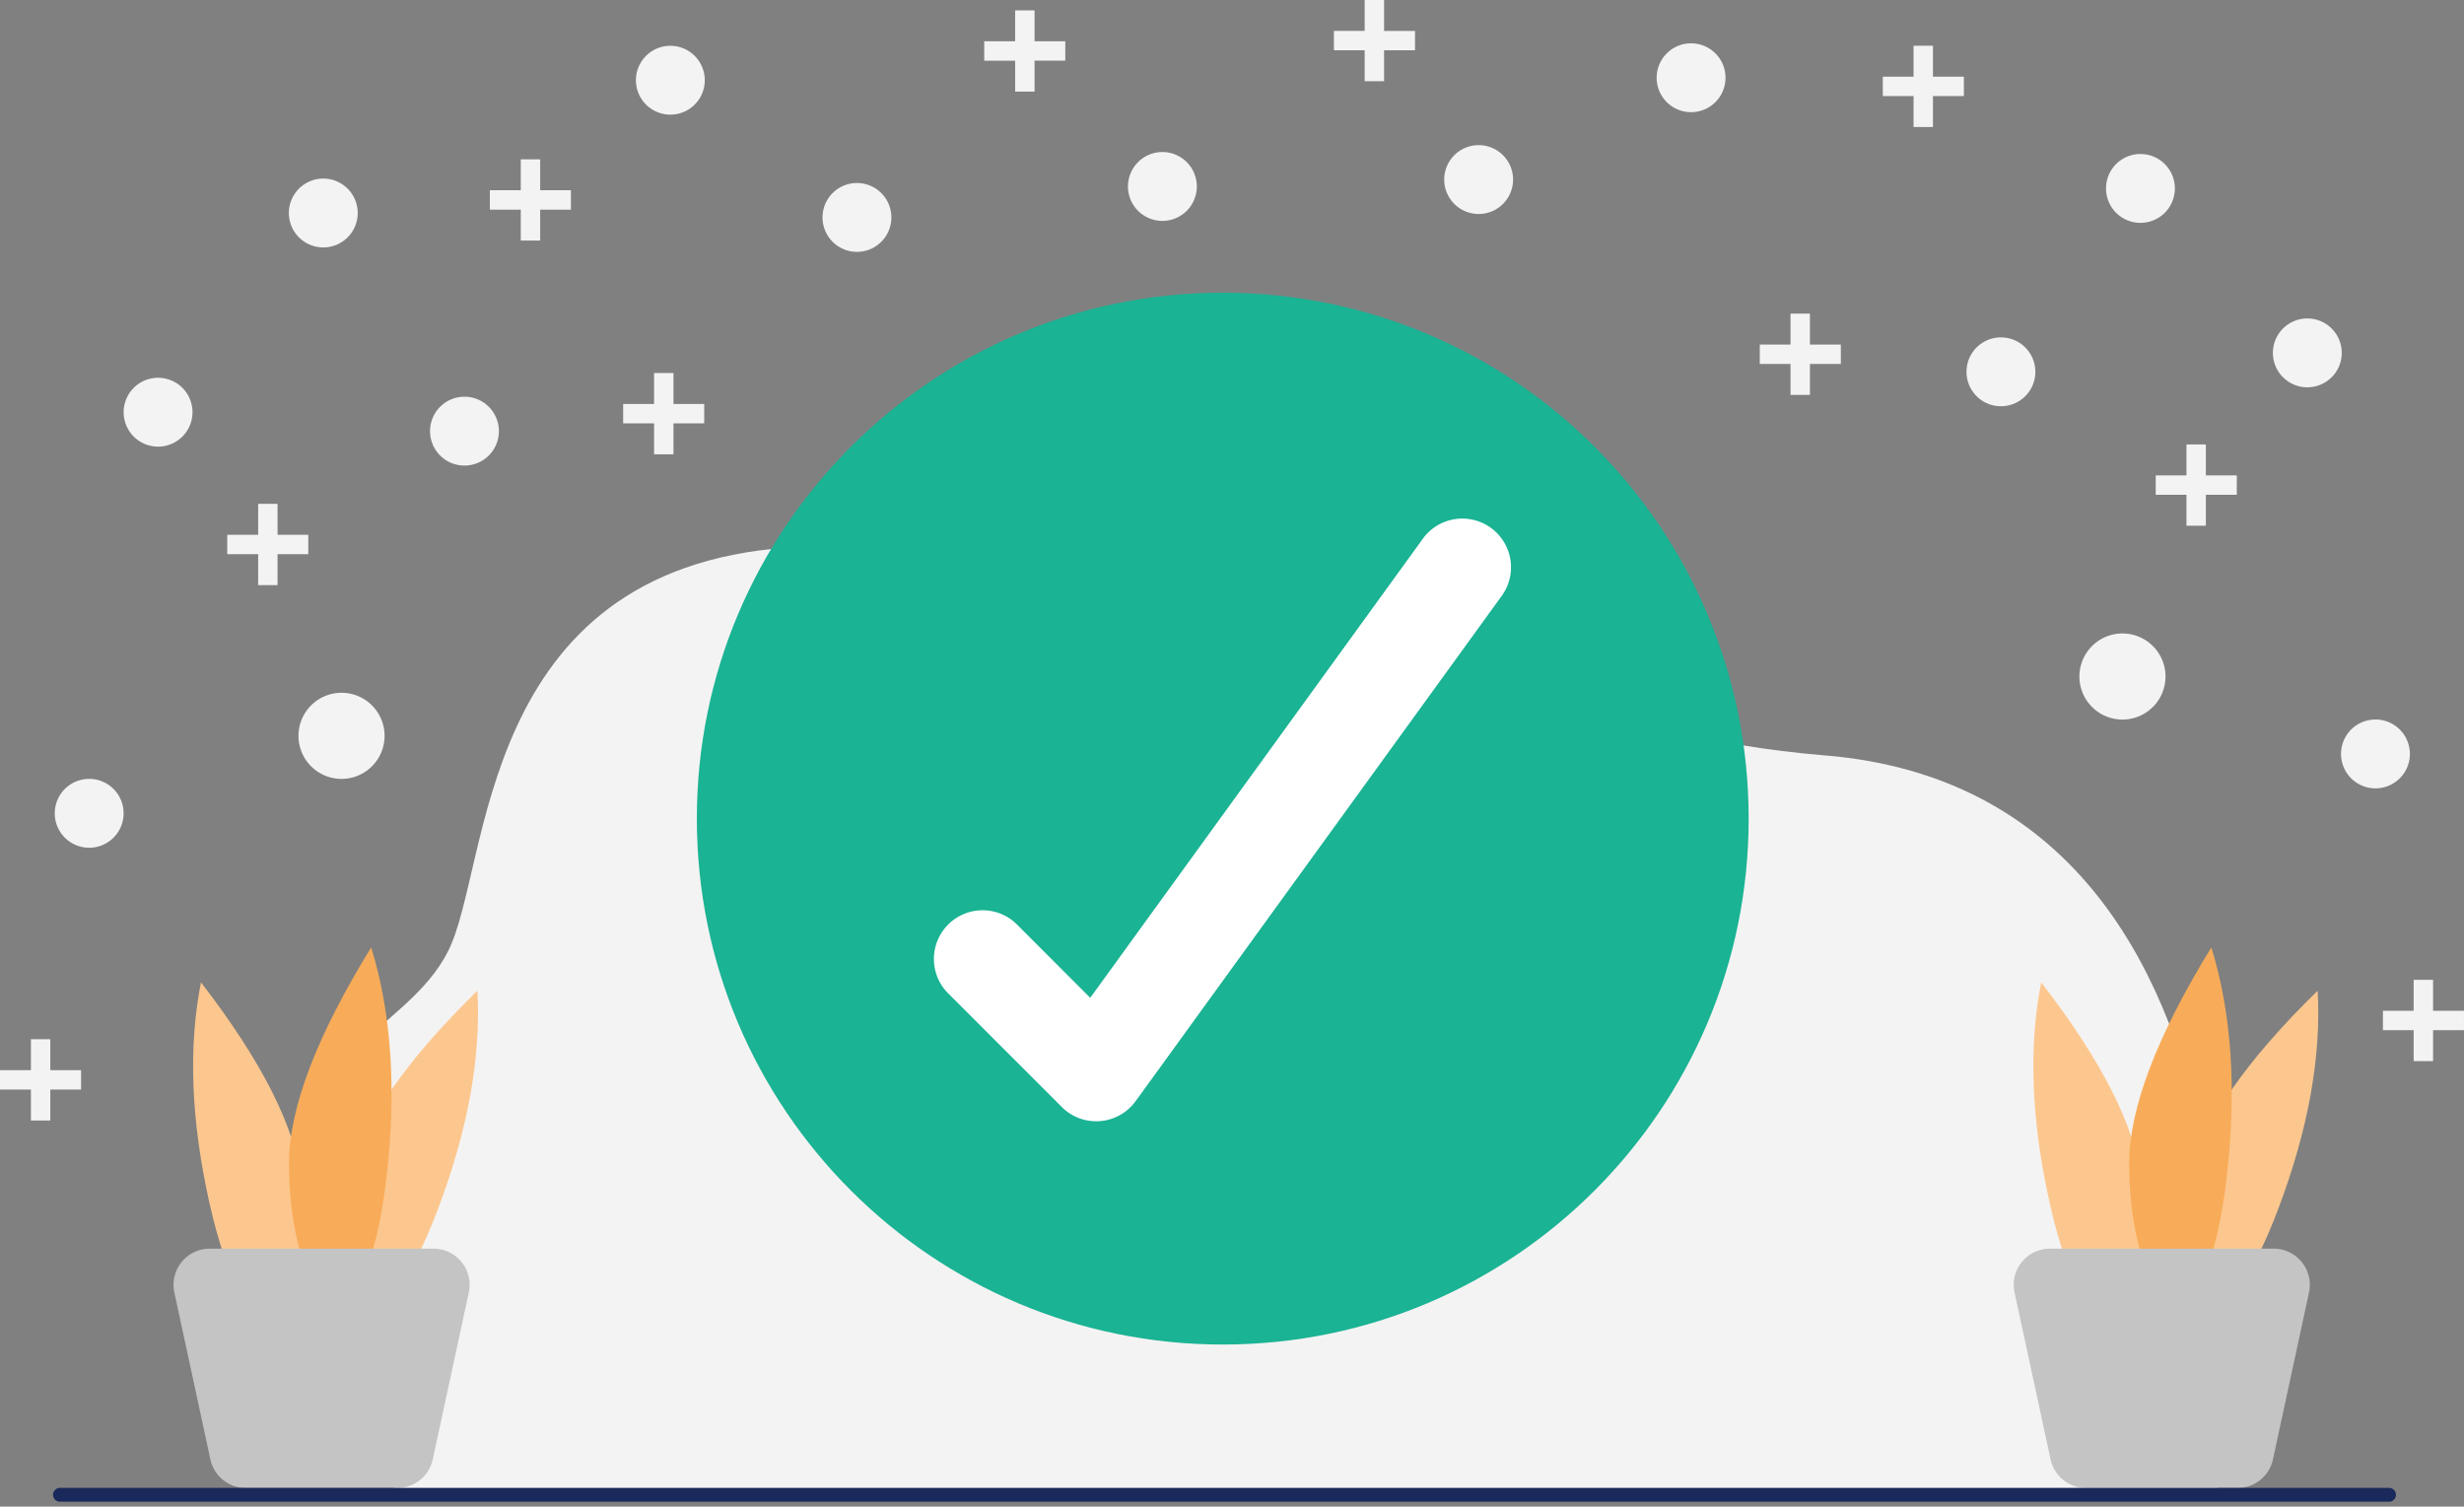
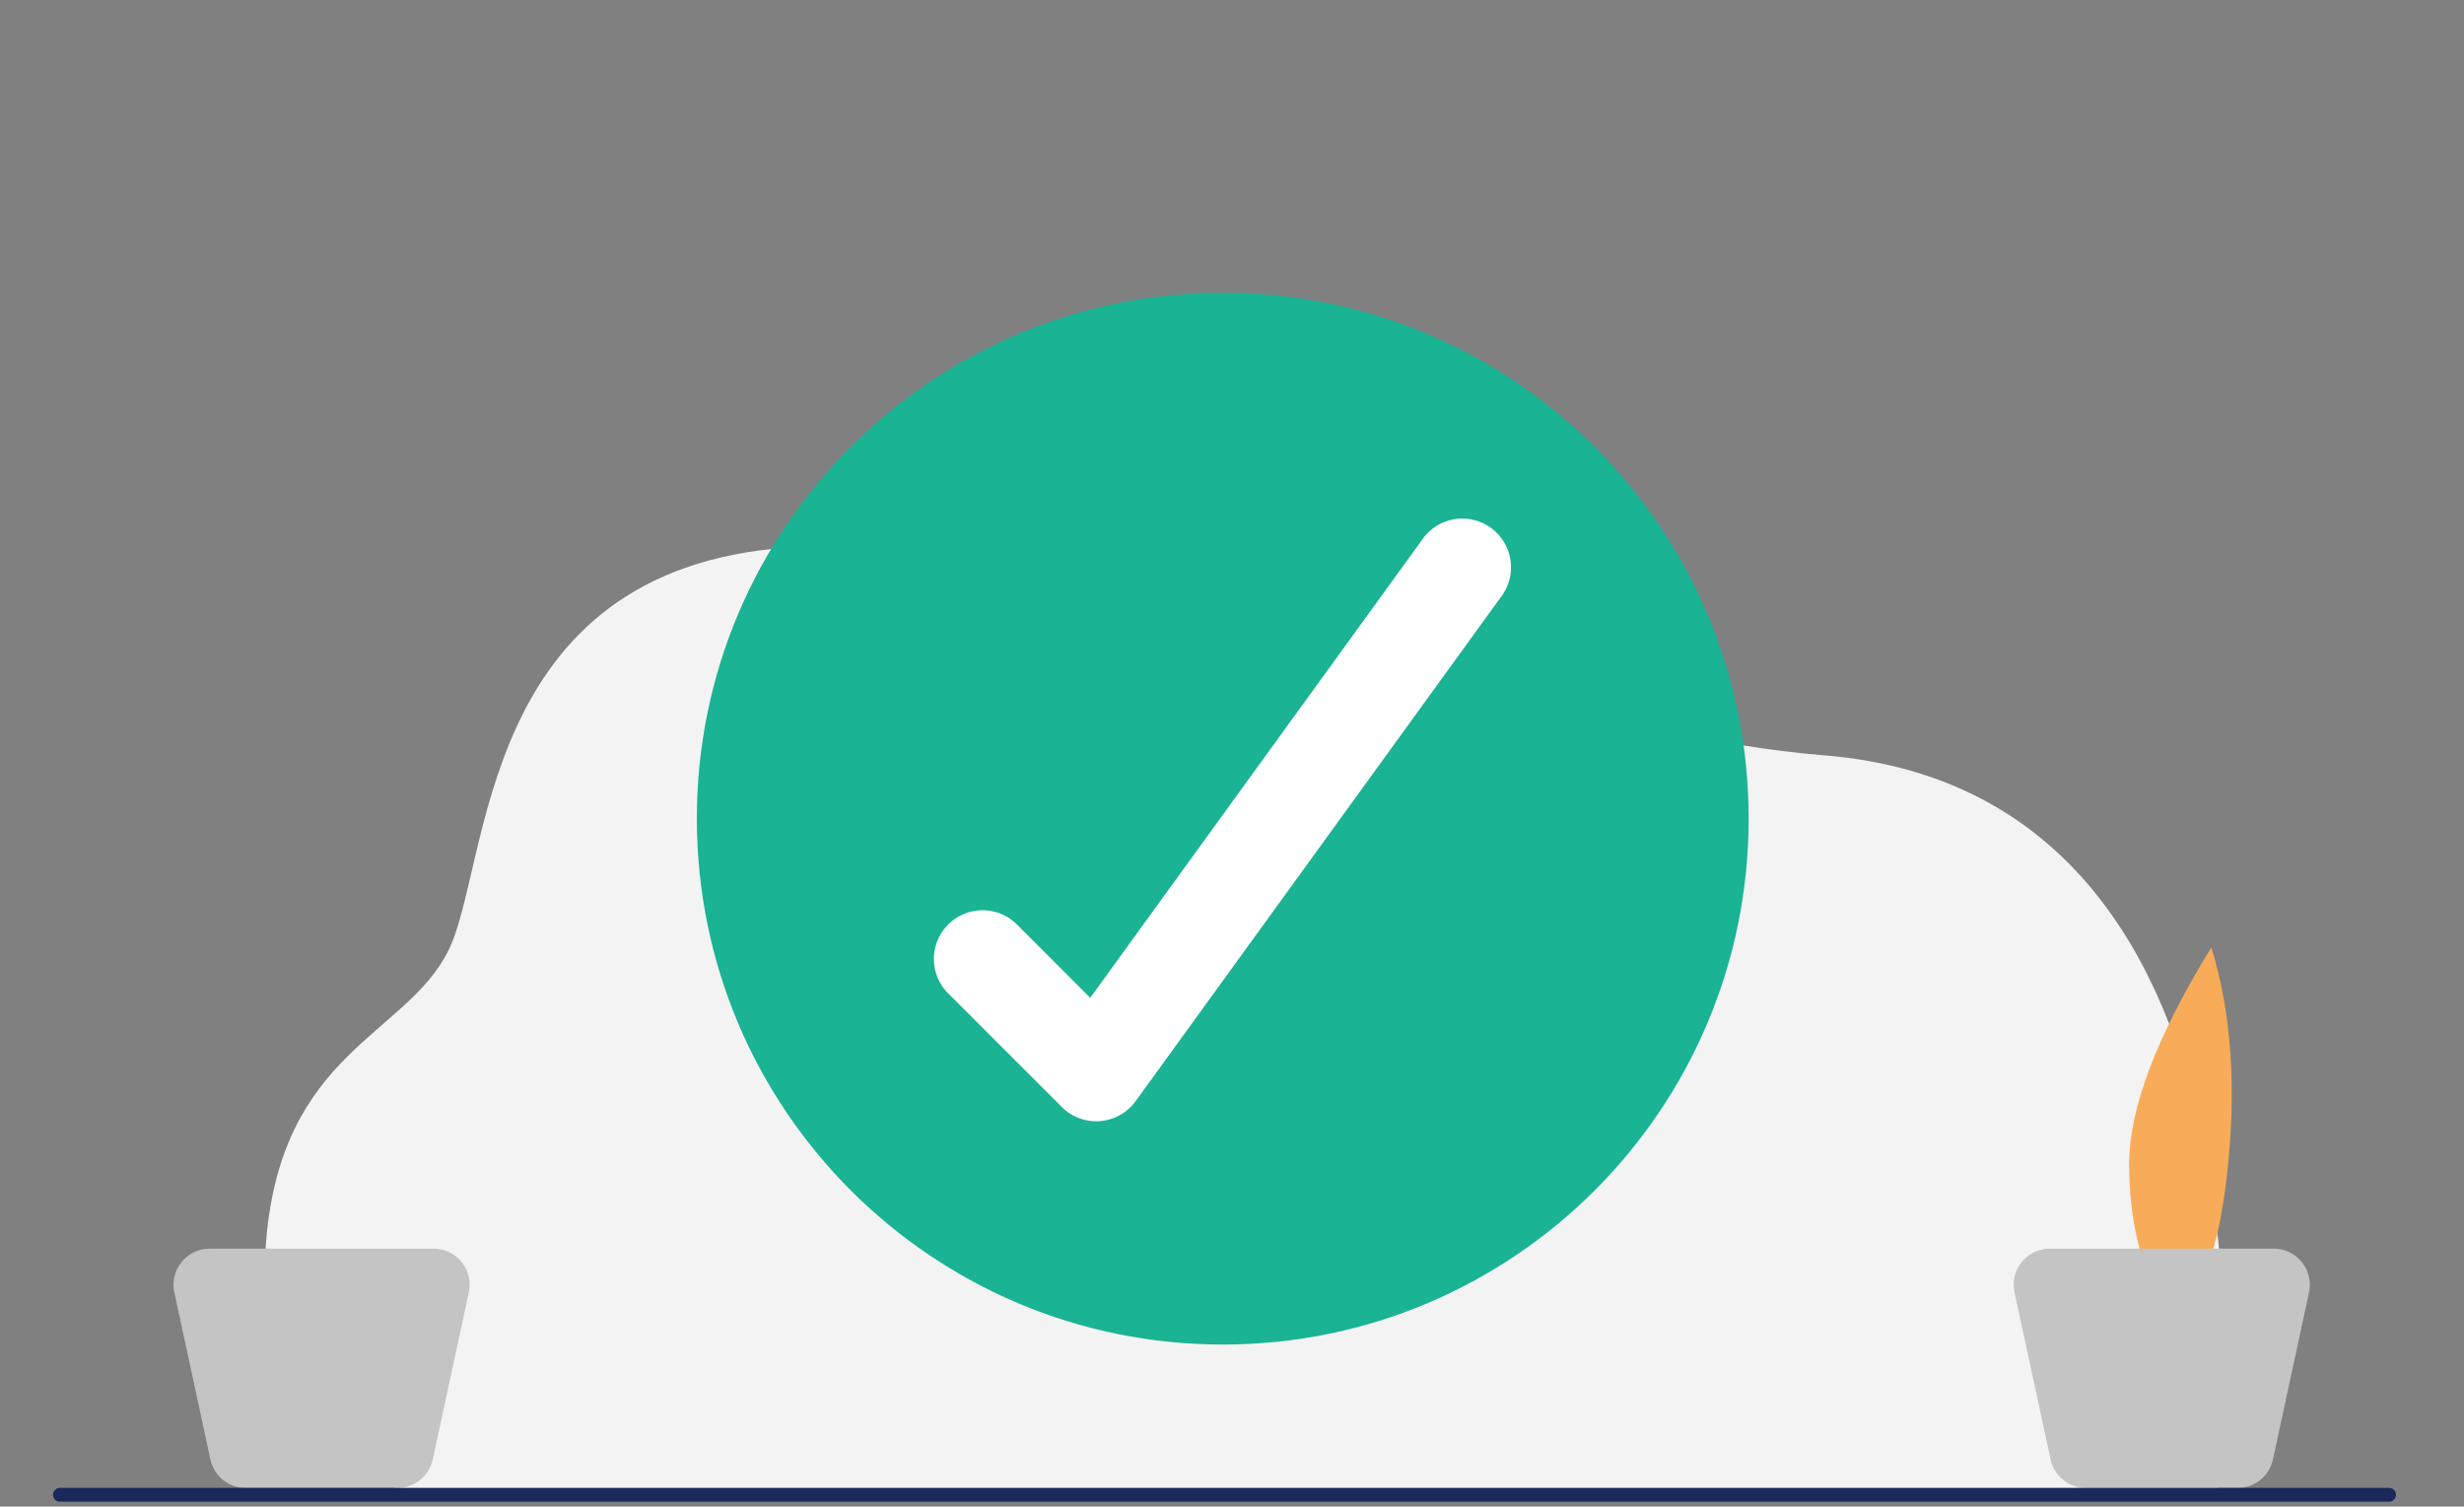
<svg xmlns="http://www.w3.org/2000/svg" width="350" height="214" fill="none">
  <rect width="100%" height="100%" fill="#808080" stroke="none" />
  <g clip-path="url(#a)">
-     <path d="M48.513 110.636a6.115 6.115 0 1 0 0-12.23 6.115 6.115 0 0 0 0 12.23ZM317.725 70.284h-4.392v4.392h-2.756v-4.392h-4.366v-2.756h4.366v-4.393h2.756v4.393h4.392v2.755ZM278.959 13.647h-4.392v4.393h-2.756v-4.393h-4.366v-2.756h4.366V6.5h2.756v4.392h4.392v2.756ZM200.995 7.142h-4.393v4.392h-2.756V7.142h-4.366V4.386h4.366V0h2.756v4.392h4.393v2.756-.006ZM327.647 55.013a4.89 4.89 0 1 0 0-9.778 4.89 4.89 0 0 0 0 9.778ZM303.971 31.654a4.89 4.89 0 1 0 0-9.779 4.89 4.89 0 0 0 0 9.779ZM240.112 15.933a4.89 4.89 0 1 0 0-9.778 4.89 4.89 0 0 0 0 9.778ZM209.936 30.395a4.89 4.89 0 1 0 0-9.778 4.89 4.89 0 0 0 0 9.778ZM165.014 31.375a4.89 4.89 0 1 0 0-9.778 4.89 4.89 0 0 0 0 9.778ZM261.483 51.7h-4.392v4.393h-2.756v-4.392h-4.366v-2.756h4.366v-4.393h2.756v4.393h4.392V51.7ZM88.516 57.378h4.392v-4.392h2.756v4.392h4.366v2.756h-4.366v4.392h-2.756v-4.392h-4.392v-2.756ZM69.582 27.023h4.392v-4.392h2.756v4.392h4.366v2.756H76.73v4.392h-2.756V29.78h-4.392v-2.756ZM139.805 5.863h4.392V1.471h2.756v4.392h4.366v2.756h-4.366v4.392h-2.756V8.62h-4.392V5.863ZM301.486 102.209a6.115 6.115 0 1 0 0-12.23 6.115 6.115 0 0 0 0 12.23ZM349.998 146.331h-4.392v4.392h-2.756v-4.392h-4.366v-2.756h4.366v-4.393h2.756v4.393h4.392v2.756ZM32.277 75.961h4.393V71.57h2.756v4.392h4.365v2.756h-4.365v4.392H36.67v-4.392h-4.393v-2.756ZM337.424 111.981a4.89 4.89 0 1 0 0-9.78 4.89 4.89 0 0 0 0 9.78ZM0 152.008h4.392v-4.392h2.756v4.392h4.366v2.756H7.148v4.393H4.392v-4.393H0v-2.756ZM284.124 57.703a4.89 4.89 0 1 0 0-9.778 4.89 4.89 0 0 0 0 9.778ZM12.569 120.414a4.89 4.89 0 1 0 0-9.778 4.89 4.89 0 0 0 0 9.778ZM65.877 66.13a4.89 4.89 0 1 0 0-9.778 4.89 4.89 0 0 0 0 9.778ZM45.823 35.145a4.89 4.89 0 1 0 0-9.778 4.89 4.89 0 0 0 0 9.778ZM95.221 16.284a4.889 4.889 0 1 0 0-9.778 4.889 4.889 0 0 0 0 9.778ZM121.627 35.774a4.89 4.89 0 1 0 .001-9.778 4.89 4.89 0 0 0-.001 9.778ZM22.354 63.44a4.89 4.89 0 1 0 0-9.778 4.89 4.89 0 0 0 0 9.778Z" fill="#F4F3F3" />
    <path fill-rule="evenodd" clip-rule="evenodd" d="M259.346 107.317c-68.793-5.817-42.89-43.592-74.418-45.725-31.528-2.133-28.911 12.984-73.112 16.19-44.208 3.207-42.075 45.249-48.157 57.313-6.081 12.064-23.564 14.296-25.843 41.008-2.28 26.712 19.49 35.92 19.49 35.92l257.583.159s13.25-99.055-55.543-104.872v.007Z" fill="#F4F3F3" />
-     <path fill-rule="evenodd" clip-rule="evenodd" d="M40.149 187.743c2.517-5.929 3.378-12.634 2.597-20.107-.789-7.472-5.519-16.84-14.198-28.096-1.821 9.215-1.417 19.663 1.206 31.349 2.624 11.687 6.088 17.304 10.401 16.847l-.006.007ZM49.62 186.835c-1.664-6.22-1.59-12.978.231-20.265 1.815-7.288 7.804-15.907 17.967-25.851.523 9.381-1.332 19.67-5.552 30.879-4.227 11.209-8.44 16.284-12.64 15.237h-.007Z" fill="#fcc78eff" />
-     <path fill-rule="evenodd" clip-rule="evenodd" d="M45.932 185.921c-3.26-5.889-4.889-12.753-4.889-20.603 0-7.851 3.895-18.1 11.68-30.746 2.895 9.374 3.623 20.278 2.173 32.707-1.451 12.428-4.44 18.642-8.964 18.642Z" fill="#F8AC59" />
    <path fill-rule="evenodd" clip-rule="evenodd" d="M29.793 177.362h31.78a5.134 5.134 0 0 1 5.134 5.134c0 .364-.04.729-.113 1.087L61.473 207.3a5.139 5.139 0 0 1-5.022 4.054H34.907a5.139 5.139 0 0 1-5.022-4.054l-5.12-23.717a5.137 5.137 0 0 1 3.935-6.102 4.97 4.97 0 0 1 1.086-.113l.007-.006Z" fill="#c4c4c4ff" />
-     <path fill-rule="evenodd" clip-rule="evenodd" d="M301.547 187.743c2.518-5.929 3.379-12.634 2.597-20.107-.788-7.472-5.518-16.84-14.197-28.096-1.822 9.215-1.418 19.663 1.206 31.349 2.623 11.687 6.088 17.304 10.401 16.847l-.007.007ZM311.014 186.835c-1.663-6.22-1.59-12.978.232-20.265 1.815-7.288 7.804-15.907 17.966-25.851.524 9.381-1.331 19.67-5.551 30.879-4.227 11.209-8.441 16.284-12.641 15.237h-.006Z" fill="#fcc78eff" />
    <path fill-rule="evenodd" clip-rule="evenodd" d="M307.323 185.921c-3.26-5.889-4.889-12.753-4.889-20.603 0-7.851 3.895-18.1 11.679-30.746 2.895 9.374 3.624 20.278 2.173 32.707-1.451 12.428-4.438 18.642-8.963 18.642Z" fill="#F8AC59" />
    <path fill-rule="evenodd" clip-rule="evenodd" d="M291.183 177.362h31.78a5.135 5.135 0 0 1 5.134 5.134c0 .364-.04.729-.112 1.087l-5.121 23.717a5.14 5.14 0 0 1-5.022 4.054h-21.544a5.14 5.14 0 0 1-5.022-4.054l-5.121-23.717a5.138 5.138 0 0 1 3.935-6.102c.358-.08.722-.113 1.087-.113l.006-.006Z" fill="#c4c4c4ff" />
    <path fill-rule="evenodd" clip-rule="evenodd" d="M8.512 211.347h330.841c.543 0 .98.438.98.981 0 .543-.437.98-.98.98H8.512a.978.978 0 0 1-.98-.98c0-.543.436-.981.98-.981Z" fill="#1A295B" />
-     <path d="M173.687 190.983c41.257 0 74.702-33.446 74.702-74.703 0-41.257-33.445-74.702-74.702-74.702S98.984 75.023 98.984 116.28s33.446 74.703 74.703 74.703Z" fill="#1AB394" />
+     <path d="M173.687 190.983c41.257 0 74.702-33.446 74.702-74.703 0-41.257-33.445-74.702-74.702-74.702S98.984 75.023 98.984 116.28s33.446 74.703 74.703 74.703" fill="#1AB394" />
    <path d="M155.711 159.269a6.891 6.891 0 0 1-4.889-2.027l-16.139-16.138a6.912 6.912 0 0 1 0-9.779 6.91 6.91 0 0 1 9.779 0l10.401 10.408 47.328-65.321a6.918 6.918 0 0 1 11.203 8.115l-52.085 71.887a6.917 6.917 0 0 1-5.605 2.855h.007Z" fill="#fff" />
  </g>
  <defs>
    <clipPath id="a">
      <path fill="#fff" d="M0 0h350v213.308H0z" />
    </clipPath>
  </defs>
</svg>